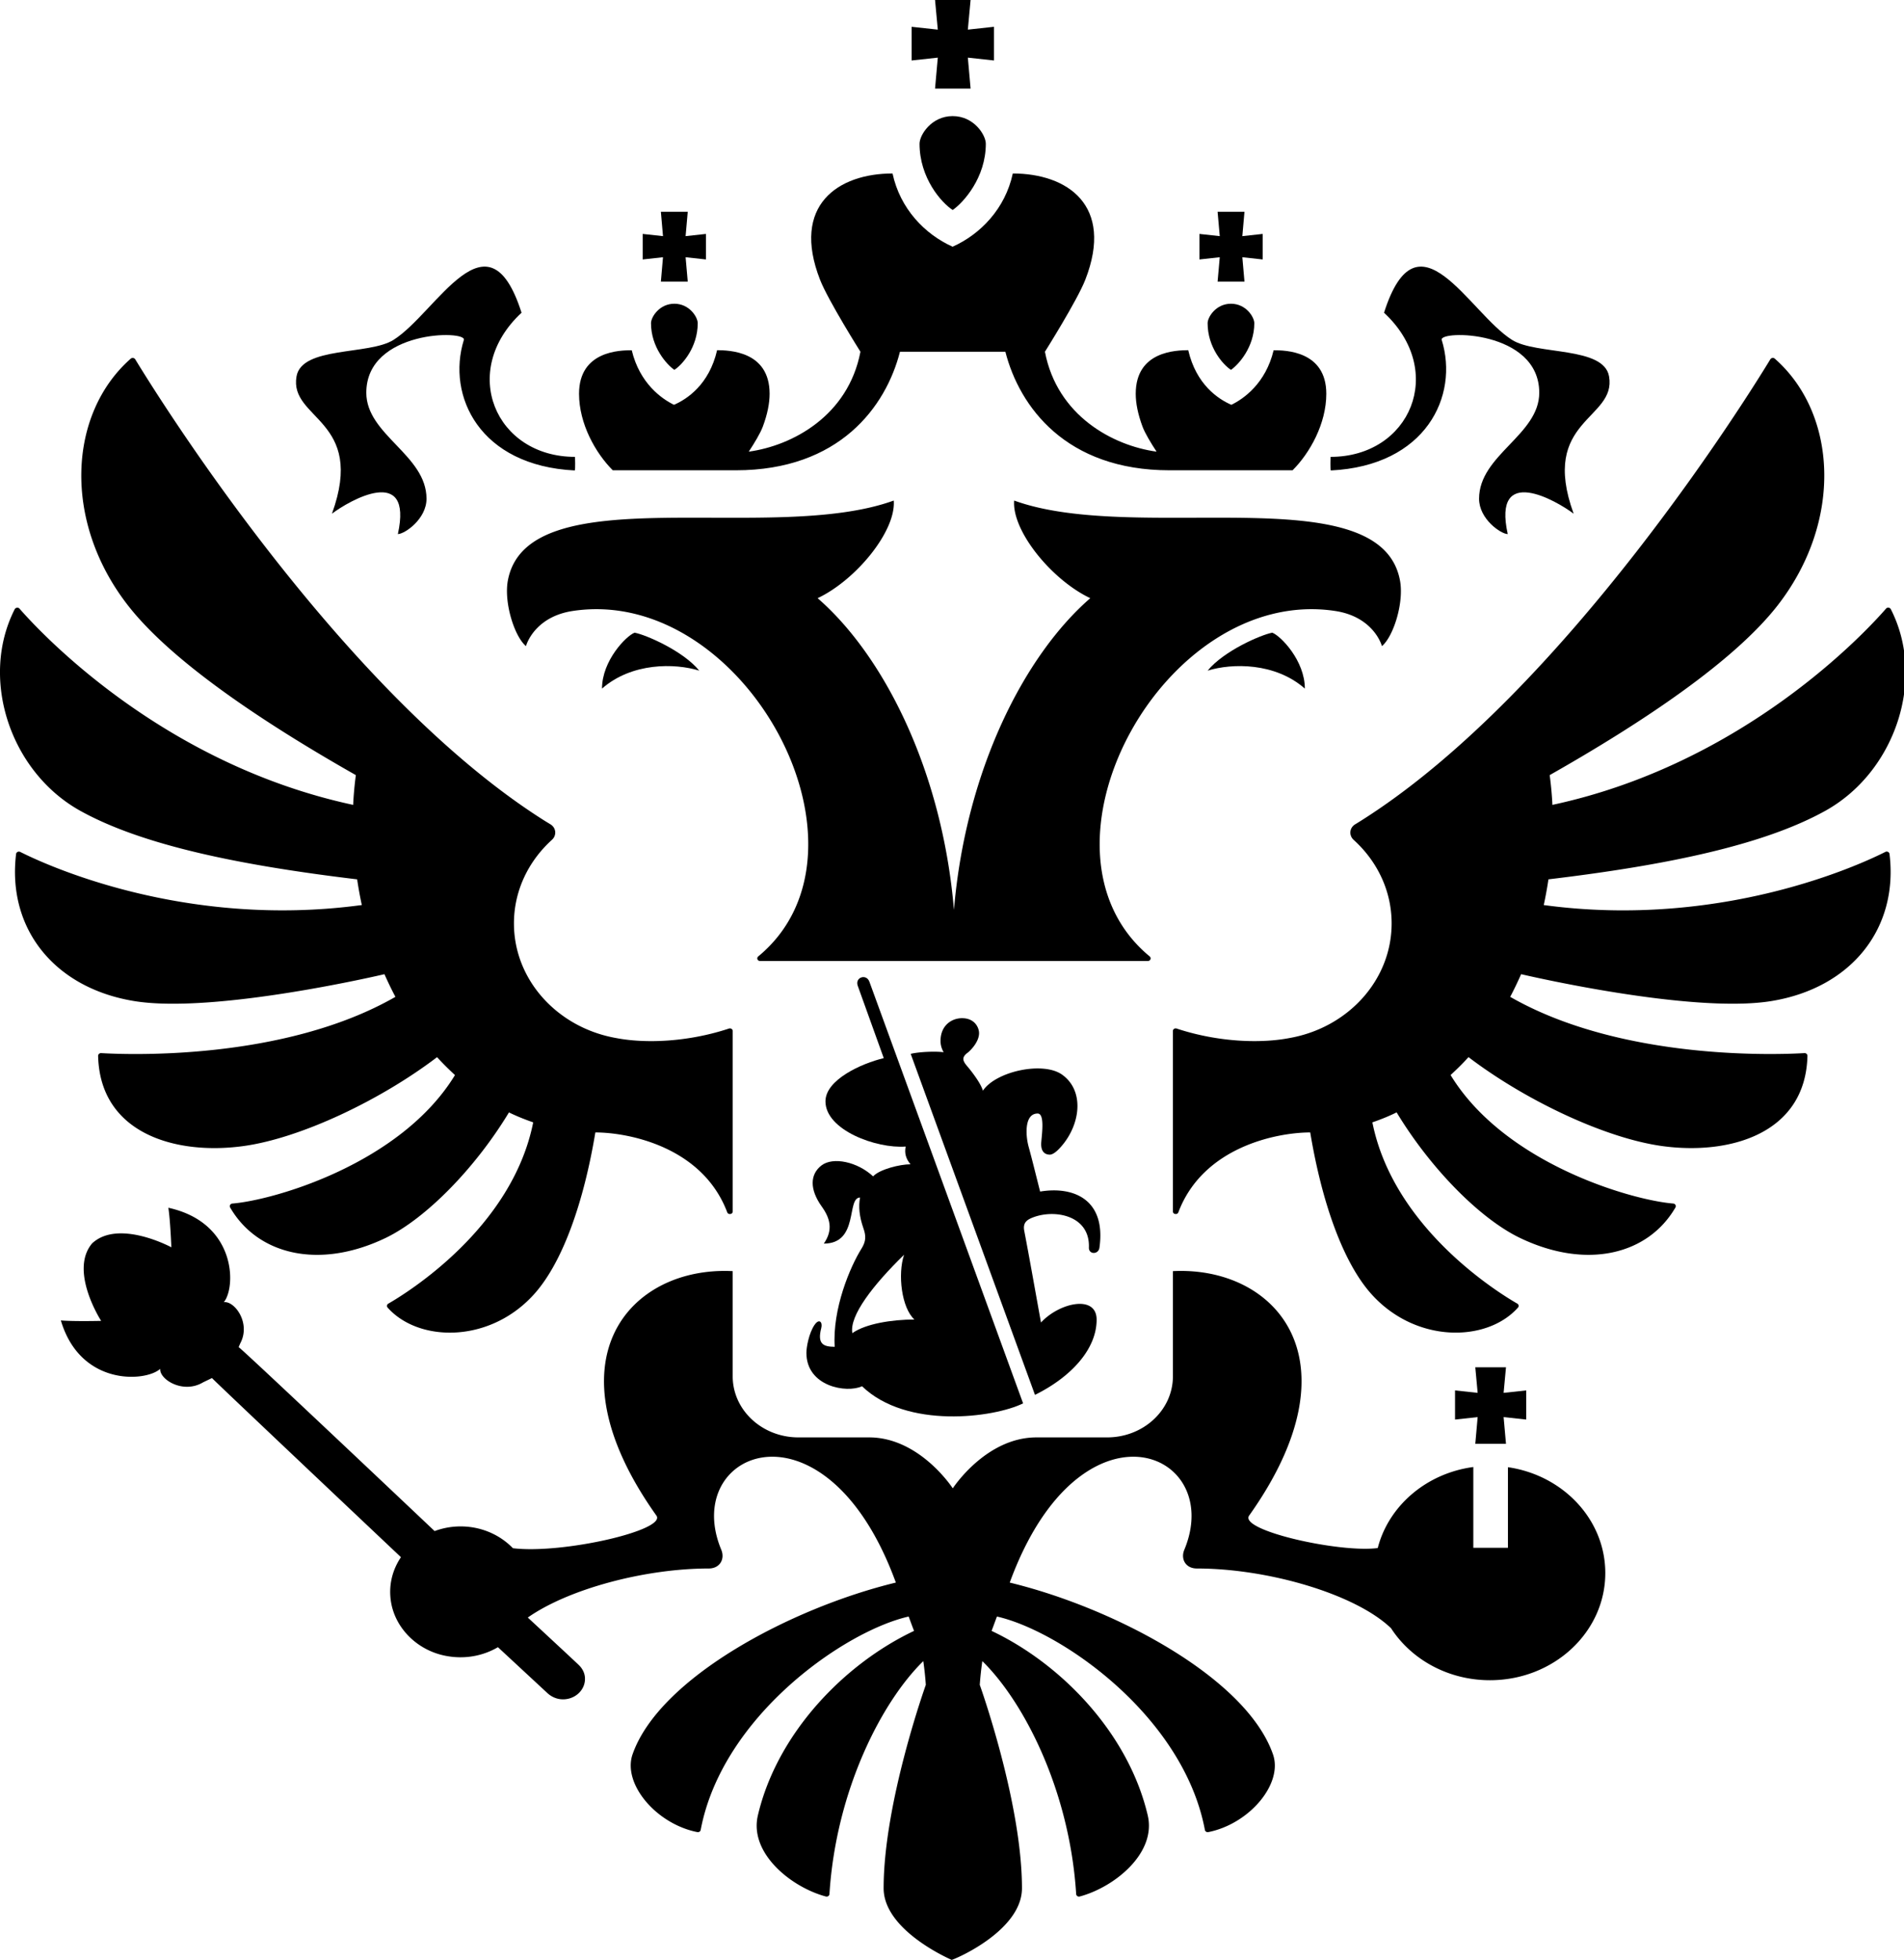
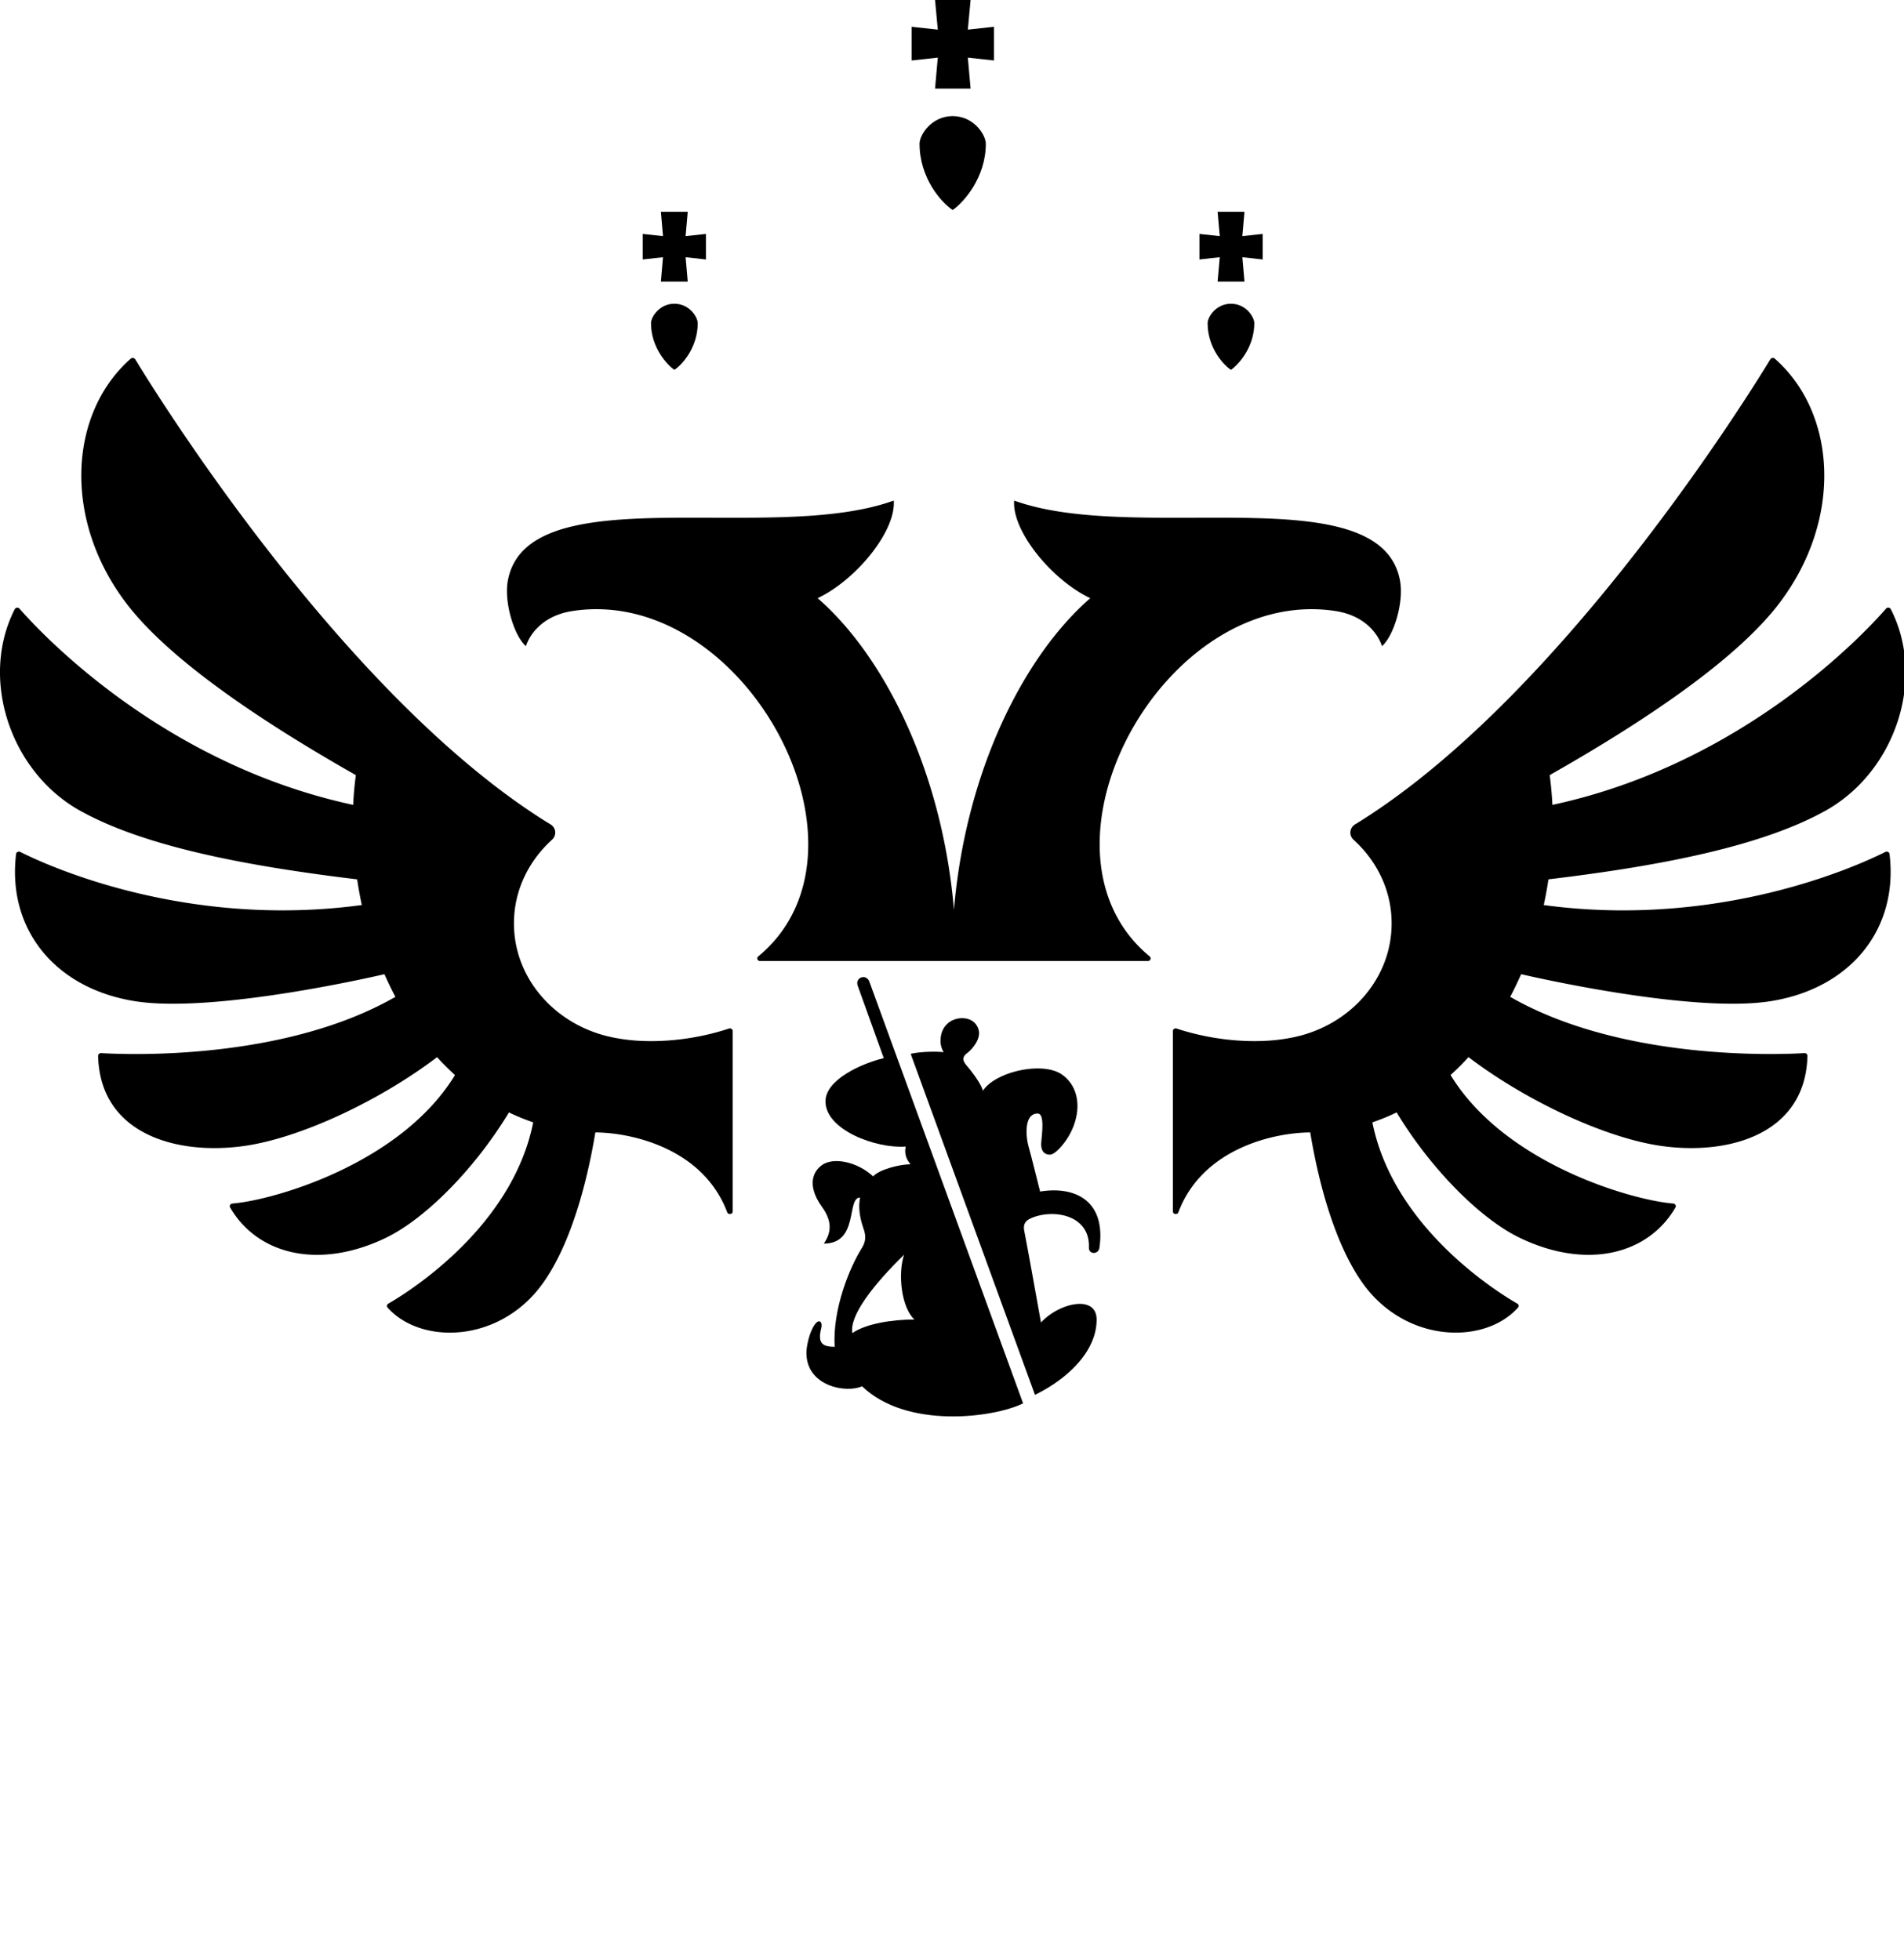
<svg xmlns="http://www.w3.org/2000/svg" viewBox="0 0 406 418" fill="none">
-   <path d="M35.9 257.585c14.576 3.193 14.452 16.986 11.823 20.141 2.263-.339 5.84 4.425 3.502 8.794l-.338.789c.754.382 41.789 39.232 41.789 39.232a15.847 15.847 0 015.53-.997c4.442 0 8.411 1.801 11.163 4.65 10.439 1.279 32.703-3.777 30.619-6.931-23.748-33.388-5.574-53.269 16.249-52.164v22.425c0 7.201 6.267 13.035 14.014 13.035h15.072c10.805 0 17.844 10.867 17.844 10.867.005-.007 7.041-10.867 17.848-10.867h15.067c7.742-.001 14.025-5.834 14.025-13.035v-22.425c21.818-1.105 39.977 18.77 16.238 52.159-2.098 3.187 19.449 7.979 27.438 6.898 2.321-9.008 10.376-15.941 20.382-17.281v17.229h7.382v-17.189c11.756 1.711 20.759 11.166 20.759 22.578 0 12.618-11.012 22.854-24.599 22.854-8.947 0-16.78-4.442-21.081-11.08-7.602-7.314-26.248-12.747-41.417-12.747-2.382 0-3.496-2.012-2.675-3.982 6.132-14.74-7.05-25.42-20.675-16.727-5.946 3.789-11.987 11.254-16.547 23.714 22.369 5.417 50.466 20.337 56.13 36.626 2.202 6.284-5.041 14.86-13.807 16.588a.592.592 0 01-.449-.086.565.565 0 01-.26-.376c-4.59-24.318-30.73-42.437-44.346-45.511-.68 1.83-.455 1.24-1.136 3.063 14.818 7.011 29.182 21.791 33.298 39.362 1.875 8.046-7.094 15.304-14.51 17.286-.367.1-.737-.164-.754-.524-1.409-22.223-11.227-41.09-20.011-49.677a69.284 69.284 0 00-.546 5.056s8.997 25.077 8.997 43.382c0 8.514-12.639 14.454-14.976 15.287-1.87-.833-14.521-6.773-14.521-15.287 0-18.299 8.997-43.382 8.997-43.382a68.72 68.72 0 00-.541-5.056c-8.789 8.587-18.602 27.46-20.01 49.683-.023.361-.389.618-.759.518-7.41-1.982-16.386-9.24-14.505-17.286 4.11-17.571 18.478-32.351 33.299-39.362-.688-1.823-.463-1.233-1.143-3.063-13.609 3.074-39.757 21.193-44.347 45.511a.565.565 0 01-.258.376.574.574 0 01-.45.086c-8.778-1.728-16.001-10.304-13.817-16.593 5.688-16.284 33.772-31.203 56.141-36.625-4.549-12.455-10.59-19.921-16.541-23.71-13.632-8.693-26.813 1.982-20.682 16.721.816 1.976-.299 3.987-2.675 3.988-13.534 0-29.834 4.323-38.585 10.46 0 0 10.604 9.837 10.777 10.034.766.703 1.318 1.633 1.404 2.718.195 2.404-1.741 4.505-4.33 4.681-1.42.101-2.692-.435-3.639-1.291l-10.58-9.818c-3.152 1.846-7.089 2.662-11.272 1.817-5.928-1.193-10.567-5.809-11.513-11.378-.603-3.57.27-6.909 2.105-9.635-.116-.11-39.937-37.731-40.296-38.207l-1.886.912c-4.285 2.567-9.346-.63-9.15-2.876-3.024 2.787-17.014 3.782-21.187-10.321 2.838.236 8.592.095 8.592.095-.03-.045-6.876-10.671-1.926-16.53 5.638-5.239 16.859.812 16.897.833-.002-.059-.217-5.673-.641-8.429z" fill="currentColor" />
-   <path d="M320.623 297.062l4.821-.523v6.216l-4.821-.524.507 5.698h-6.547l.505-5.698-4.824.524v-6.216l4.824.523-.505-5.456h6.547l-.507 5.456z" fill="currentColor" />
  <path fill-rule="evenodd" clip-rule="evenodd" d="M182.888 210.206c-.591-1.768 1.812-2.578 2.481-.878l32.792 89.974c-6.233 3.08-24.858 5.528-34.34-3.649-3.282 1.527-11.868.074-11.868-7.133 0-1.25.552-4.179 1.69-5.89 1.03-1.554 1.807-.652 1.48.609-.872 3.384.389 3.985 2.865 4.002-.511-8.096 3.278-17.048 5.715-20.944.98-1.566.98-2.721.406-4.342-.855-2.449-1.097-4.649-.71-6.554-2.96.001-.175 9.826-7.73 9.826 2.026-2.923 1.35-5.405-.456-7.921-2.595-3.639-2.521-6.853-.034-8.757 2.472-1.885 7.674-.759 10.996 2.338 1.413-1.515 5.704-2.574 7.979-2.575-.975-1.143-1.335-2.387-1.025-3.784-6.265.479-17.111-3.513-17.111-9.638 0-4.605 7.664-8.08 12.431-9.217l-5.561-15.467zm9.891 57.402c-6.559 6.391-11.704 13.011-11.029 16.717 2.832-2.016 8.479-2.905 13.237-2.905-2.736-2.472-3.604-9.644-2.208-13.812z" fill="currentColor" />
-   <path d="M205.143 217.154c2.758 0 3.627 2.067 3.627 3.187 0 1.893-1.841 3.722-2.449 4.189-1.296.963-1.054 1.718-.119 2.817.963 1.125 2.966 3.71 3.383 5.275 2.782-4.155 12.889-6.329 16.92-3.407 4.824 3.475 3.868 10.682-.247 15.338-.609.693-1.634 1.738-2.455 1.706-1.313-.047-1.898-1.025-1.769-2.646.148-1.842.76-6.125-.77-6.126-2.839 0-2.597 4.605-1.933 7.054.833 3.03 1.566 6.088 2.461 9.59 7.19-1.195 14.065 1.733 12.657 11.906-.157 1.571-2.314 1.572-2.257.035.253-6.796-7.123-8.209-11.829-6.465-1.403.531-2.286 1.155-1.955 2.901 1.211 6.328 2.32 12.674 3.57 19.554 3.879-4.234 11.862-6.029 11.862-.607 0 6.362-5.556 12.29-13.146 16.035l-26.501-72.727c1.92-.475 5.651-.565 7.026-.34-.484-.86-.664-1.66-.664-2.403 0-3.362 2.414-4.866 4.588-4.866zM27.878 76.495c.293-.252.766-.185.963.142 4.246 6.996 43.66 70.678 86.921 98.175.529.339 1.07.665 1.61.993 1.234.753 1.375 2.364.31 3.316-4.983 4.526-8.091 10.827-8.091 17.815 0 12.15 9.37 22.256 21.757 24.447 6.283 1.221 15.365.866 24.087-2.017.393-.128.805.13.805.526v38.483c0 .62-.941.77-1.171.18-5.305-14.048-21.171-17.033-28.119-17.034-2.499 15.017-6.954 27.455-12.754 34.15-9.441 10.878-24.863 10.725-31.545 3.204a.549.549 0 01.151-.839c3.925-2.259 26.396-16.059 30.894-38.665-1.768-.613-3.502-1.305-5.168-2.121-7.253 11.998-17.81 22.69-26.306 26.777-14.28 6.847-27.353 3.513-33.151-6.508-.204-.355.05-.794.472-.833 8.834-.71 35.934-8.475 47.475-27.399-1.318-1.217-2.606-2.478-3.817-3.822-12.071 9.189-29.154 17.318-41.372 18.974-14.301 1.948-30.505-2.618-30.906-19.246-.005-.325.294-.612.654-.59 5.106.309 38.76 1.762 62.74-11.999a73.755 73.755 0 01-2.336-4.835s-36.25 8.563-53.417 5.725C11.498 210.679 1.51 197.966 3.43 182.138c.05-.399.505-.635.889-.444 5.106 2.585 34.806 16.473 72.834 11.327a82.037 82.037 0 01-.996-5.478c-25.336-3.034-45.932-7.331-59.057-14.627-14.949-8.329-21.492-28.198-13.96-42.987.192-.373.75-.44 1.026-.115 4.179 4.793 30.18 33.051 71.14 41.846.102-2.123.294-4.24.575-6.346-19.903-11.294-39.34-24.305-48.597-36.197-13.995-17.983-12.7-40.916.593-52.622zM377.942 76.342a.615.615 0 01.501.145c13.315 11.702 14.603 34.64.612 52.628-9.261 11.897-28.698 24.903-48.607 36.197.282 2.107.48 4.224.581 6.347 40.994-8.795 67.013-37.104 71.151-41.868.276-.31.817-.242 1.007.13 7.557 14.79 1.015 34.665-13.946 42.994-13.131 7.302-33.726 11.598-59.057 14.627a86.07 86.07 0 01-1.002 5.484c38.067 5.146 67.783-8.772 72.851-11.339.367-.187.828.045.878.438 1.932 15.828-8.063 28.552-25.133 31.367-17.173 2.838-53.422-5.724-53.422-5.724a77.992 77.992 0 01-2.326 4.835c23.985 13.767 57.657 12.302 62.741 11.999.348-.022.646.247.64.585-.393 16.633-16.597 21.193-30.898 19.251-12.229-1.661-29.301-9.786-41.378-18.981-1.205 1.346-2.5 2.612-3.818 3.822 11.537 18.93 38.642 26.696 47.476 27.405.428.039.682.478.473.833-5.799 10.022-18.869 13.355-33.147 6.504-8.501-4.083-19.059-14.775-26.31-26.779-1.66.822-3.389 1.515-5.169 2.127 4.499 22.607 26.97 36.401 30.9 38.66a.547.547 0 01.146.845c-6.682 7.515-22.1 7.673-31.542-3.205-5.793-6.695-10.258-19.132-12.758-34.148-6.943 0-22.814 2.984-28.118 17.032-.219.591-1.166.439-1.166-.18v-38.484c0-.395.406-.653.8-.525 8.722 2.883 17.809 3.238 24.098 2.017 12.382-2.191 21.744-12.296 21.744-24.447 0-6.988-3.102-13.282-8.09-17.804-1.059-.963-.923-2.573.321-3.327a62.931 62.931 0 001.594-.991c43.291-27.511 82.72-91.242 86.932-98.19a.627.627 0 01.441-.28zM216.253 106.756c26.16 9.493 78.094-5.314 82.272 17.039.889 4.729-1.385 11.936-3.846 14.007-.438-1.498-2.73-6.401-9.977-7.499-36.591-5.529-67.143 50.864-39.559 73.669.416.348.18.984-.382.984h-82.684c-.568 0-.804-.636-.381-.984 27.575-22.805-2.974-79.198-39.565-73.669-7.241 1.098-9.539 6.001-9.977 7.499-2.461-2.072-4.737-9.278-3.858-14.007 4.189-22.353 56.124-7.547 82.283-17.039.506 6.515-8.052 16.954-16.233 20.822 13.986 12.134 26.542 36.592 29.07 66.467 2.528-29.875 15.084-54.333 29.07-66.467-8.182-3.869-16.733-14.307-16.233-20.822z" fill="currentColor" />
-   <path d="M135.32 134.937c2.348.416 10.359 3.88 13.782 8.09-5.235-1.615-14.373-1.74-20.73 3.829 0-5.957 5.152-11.25 6.948-11.919zM271.297 134.937c1.796.675 6.942 5.962 6.942 11.919-6.35-5.569-15.489-5.445-20.731-3.824 3.435-4.216 11.43-7.673 13.789-8.095zM83.903 72.496c9.218-5.8 20.117-28.377 27.308-5.8-13.388 12.438-5.596 30.743 11.402 30.743 0 .02.094 2.685-.05 2.899-20.288-.99-27.36-15.9-23.654-27.842.657-2.106-20.799-2.16-20.799 11.267 0 9.002 12.836 13.264 12.837 22.605 0 4.346-4.68 7.539-6.109 7.539 3.3-14.993-10.37-7.151-14.058-4.345 7.33-20.164-9.173-20.035-7.551-29.286 1.126-6.456 15.478-4.504 20.674-7.78zM295.125 66.696c7.184-22.577 18.091 0 27.302 5.8 5.197 3.27 19.549 1.324 20.681 7.78 1.627 9.251-14.887 9.122-7.55 29.286-3.695-2.806-17.36-10.648-14.054 4.345-1.436 0-6.115-3.193-6.115-7.539 0-9.34 12.832-13.603 12.832-22.605 0-13.428-21.457-13.373-20.799-11.267 3.71 11.942-3.356 26.846-23.642 27.842-.158-.213-.063-2.878-.062-2.898 17.01 0 24.801-18.306 11.407-30.744zM215.964 36.998c11.587 0 21.665 6.756 15.461 22.663-1.73 4.425-8.609 15.355-8.609 15.355 2.606 13.66 14.494 20.032 23.805 21.31-1.199-1.829-2.465-3.92-2.995-5.338-.996-2.674-1.448-5.006-1.448-7.004 0-9.15 8.672-9.261 11.194-9.302 1.695 7.342 6.408 10.446 9.2 11.655 2.63-1.283 7.309-4.56 9.01-11.632 2.438-.006 11.233.097 11.233 9.28 0 6.377-3.503 12.628-7.19 16.317h-26.244c-22.077 0-31.999-13.542-35-25.286h-22.476c-3 11.744-12.922 25.286-34.994 25.286h-26.247c-3.688-3.689-7.191-9.94-7.191-16.318 0-9.182 8.795-9.285 11.238-9.279 1.701 7.071 6.38 10.349 9.009 11.632 2.786-1.21 7.5-4.313 9.195-11.655 2.523.04 11.193.153 11.193 9.302 0 1.998-.451 4.33-1.448 7.004-.529 1.418-1.796 3.509-2.996 5.338 9.313-1.278 21.2-7.65 23.813-21.31 0 0-6.886-10.93-8.615-15.355-6.198-15.907 3.873-22.663 15.46-22.663 1.616 7.538 6.91 12.979 12.81 15.62 5.906-2.642 11.216-8.082 12.832-15.62z" fill="currentColor" />
+   <path d="M205.143 217.154c2.758 0 3.627 2.067 3.627 3.187 0 1.893-1.841 3.722-2.449 4.189-1.296.963-1.054 1.718-.119 2.817.963 1.125 2.966 3.71 3.383 5.275 2.782-4.155 12.889-6.329 16.92-3.407 4.824 3.475 3.868 10.682-.247 15.338-.609.693-1.634 1.738-2.455 1.706-1.313-.047-1.898-1.025-1.769-2.646.148-1.842.76-6.125-.77-6.126-2.839 0-2.597 4.605-1.933 7.054.833 3.03 1.566 6.088 2.461 9.59 7.19-1.195 14.065 1.733 12.657 11.906-.157 1.571-2.314 1.572-2.257.035.253-6.796-7.123-8.209-11.829-6.465-1.403.531-2.286 1.155-1.955 2.901 1.211 6.328 2.32 12.674 3.57 19.554 3.879-4.234 11.862-6.029 11.862-.607 0 6.362-5.556 12.29-13.146 16.035l-26.501-72.727c1.92-.475 5.651-.565 7.026-.34-.484-.86-.664-1.66-.664-2.403 0-3.362 2.414-4.866 4.588-4.866zM27.878 76.495c.293-.252.766-.185.963.142 4.246 6.996 43.66 70.678 86.921 98.175.529.339 1.07.665 1.61.993 1.234.753 1.375 2.364.31 3.316-4.983 4.526-8.091 10.827-8.091 17.815 0 12.15 9.37 22.256 21.757 24.447 6.283 1.221 15.365.866 24.087-2.017.393-.128.805.13.805.526v38.483c0 .62-.941.77-1.171.18-5.305-14.048-21.171-17.033-28.119-17.034-2.499 15.017-6.954 27.455-12.754 34.15-9.441 10.878-24.863 10.725-31.545 3.204a.549.549 0 01.151-.839c3.925-2.259 26.396-16.059 30.894-38.665-1.768-.613-3.502-1.305-5.168-2.121-7.253 11.998-17.81 22.69-26.306 26.777-14.28 6.847-27.353 3.513-33.151-6.508-.204-.355.05-.794.472-.833 8.834-.71 35.934-8.475 47.475-27.399-1.318-1.217-2.606-2.478-3.817-3.822-12.071 9.189-29.154 17.318-41.372 18.974-14.301 1.948-30.505-2.618-30.906-19.246-.005-.325.294-.612.654-.59 5.106.309 38.76 1.762 62.74-11.999a73.755 73.755 0 01-2.336-4.835s-36.25 8.563-53.417 5.725C11.498 210.679 1.51 197.966 3.43 182.138c.05-.399.505-.635.889-.444 5.106 2.585 34.806 16.473 72.834 11.327a82.037 82.037 0 01-.996-5.478c-25.336-3.034-45.932-7.331-59.057-14.627-14.949-8.329-21.492-28.198-13.96-42.987.192-.373.75-.44 1.026-.115 4.179 4.793 30.18 33.051 71.14 41.846.102-2.123.294-4.24.575-6.346-19.903-11.294-39.34-24.305-48.597-36.197-13.995-17.983-12.7-40.916.593-52.622M377.942 76.342a.615.615 0 01.501.145c13.315 11.702 14.603 34.64.612 52.628-9.261 11.897-28.698 24.903-48.607 36.197.282 2.107.48 4.224.581 6.347 40.994-8.795 67.013-37.104 71.151-41.868.276-.31.817-.242 1.007.13 7.557 14.79 1.015 34.665-13.946 42.994-13.131 7.302-33.726 11.598-59.057 14.627a86.07 86.07 0 01-1.002 5.484c38.067 5.146 67.783-8.772 72.851-11.339.367-.187.828.045.878.438 1.932 15.828-8.063 28.552-25.133 31.367-17.173 2.838-53.422-5.724-53.422-5.724a77.992 77.992 0 01-2.326 4.835c23.985 13.767 57.657 12.302 62.741 11.999.348-.022.646.247.64.585-.393 16.633-16.597 21.193-30.898 19.251-12.229-1.661-29.301-9.786-41.378-18.981-1.205 1.346-2.5 2.612-3.818 3.822 11.537 18.93 38.642 26.696 47.476 27.405.428.039.682.478.473.833-5.799 10.022-18.869 13.355-33.147 6.504-8.501-4.083-19.059-14.775-26.31-26.779-1.66.822-3.389 1.515-5.169 2.127 4.499 22.607 26.97 36.401 30.9 38.66a.547.547 0 01.146.845c-6.682 7.515-22.1 7.673-31.542-3.205-5.793-6.695-10.258-19.132-12.758-34.148-6.943 0-22.814 2.984-28.118 17.032-.219.591-1.166.439-1.166-.18v-38.484c0-.395.406-.653.8-.525 8.722 2.883 17.809 3.238 24.098 2.017 12.382-2.191 21.744-12.296 21.744-24.447 0-6.988-3.102-13.282-8.09-17.804-1.059-.963-.923-2.573.321-3.327a62.931 62.931 0 001.594-.991c43.291-27.511 82.72-91.242 86.932-98.19a.627.627 0 01.441-.28zM216.253 106.756c26.16 9.493 78.094-5.314 82.272 17.039.889 4.729-1.385 11.936-3.846 14.007-.438-1.498-2.73-6.401-9.977-7.499-36.591-5.529-67.143 50.864-39.559 73.669.416.348.18.984-.382.984h-82.684c-.568 0-.804-.636-.381-.984 27.575-22.805-2.974-79.198-39.565-73.669-7.241 1.098-9.539 6.001-9.977 7.499-2.461-2.072-4.737-9.278-3.858-14.007 4.189-22.353 56.124-7.547 82.283-17.039.506 6.515-8.052 16.954-16.233 20.822 13.986 12.134 26.542 36.592 29.07 66.467 2.528-29.875 15.084-54.333 29.07-66.467-8.182-3.869-16.733-14.307-16.233-20.822z" fill="currentColor" />
  <path d="M143.795 64.778c3.216 0 4.984 2.855 4.984 4.15 0 5.135-3.272 8.852-4.984 9.956-1.598-1.104-4.977-4.82-4.977-9.956 0-1.295 1.769-4.15 4.977-4.15zM262.485 64.778c3.21 0 4.977 2.855 4.977 4.15 0 5.135-3.377 8.852-4.977 9.956-1.711-1.105-4.977-4.82-4.977-9.956 0-1.295 1.763-4.15 4.977-4.15zM146.195 50.363l4.334-.472v5.446l-4.334-.475.456 5.193h-5.727l.449-5.193-4.33.475V49.89l4.33.472-.449-5.19h5.727l-.456 5.19zM264.91 50.363l4.336-.472v5.446l-4.336-.475.455 5.193h-5.73l.461-5.193-4.335.475V49.89l4.335.472-.461-5.19h5.73l-.455 5.19zM203.146 24.763c4.56 0 7.065 4.053 7.065 5.89 0 7.29-4.797 12.565-7.065 14.136-2.428-1.572-7.067-6.847-7.067-14.137 0-1.836 2.505-5.889 7.067-5.89zM206.378 6.317l5.58-.608v7.19l-5.58-.608.586 6.599h-7.579l.586-6.599-5.58.608V5.71l5.58.608L199.385 0h7.579l-.586 6.317z" fill="currentColor" />
</svg>